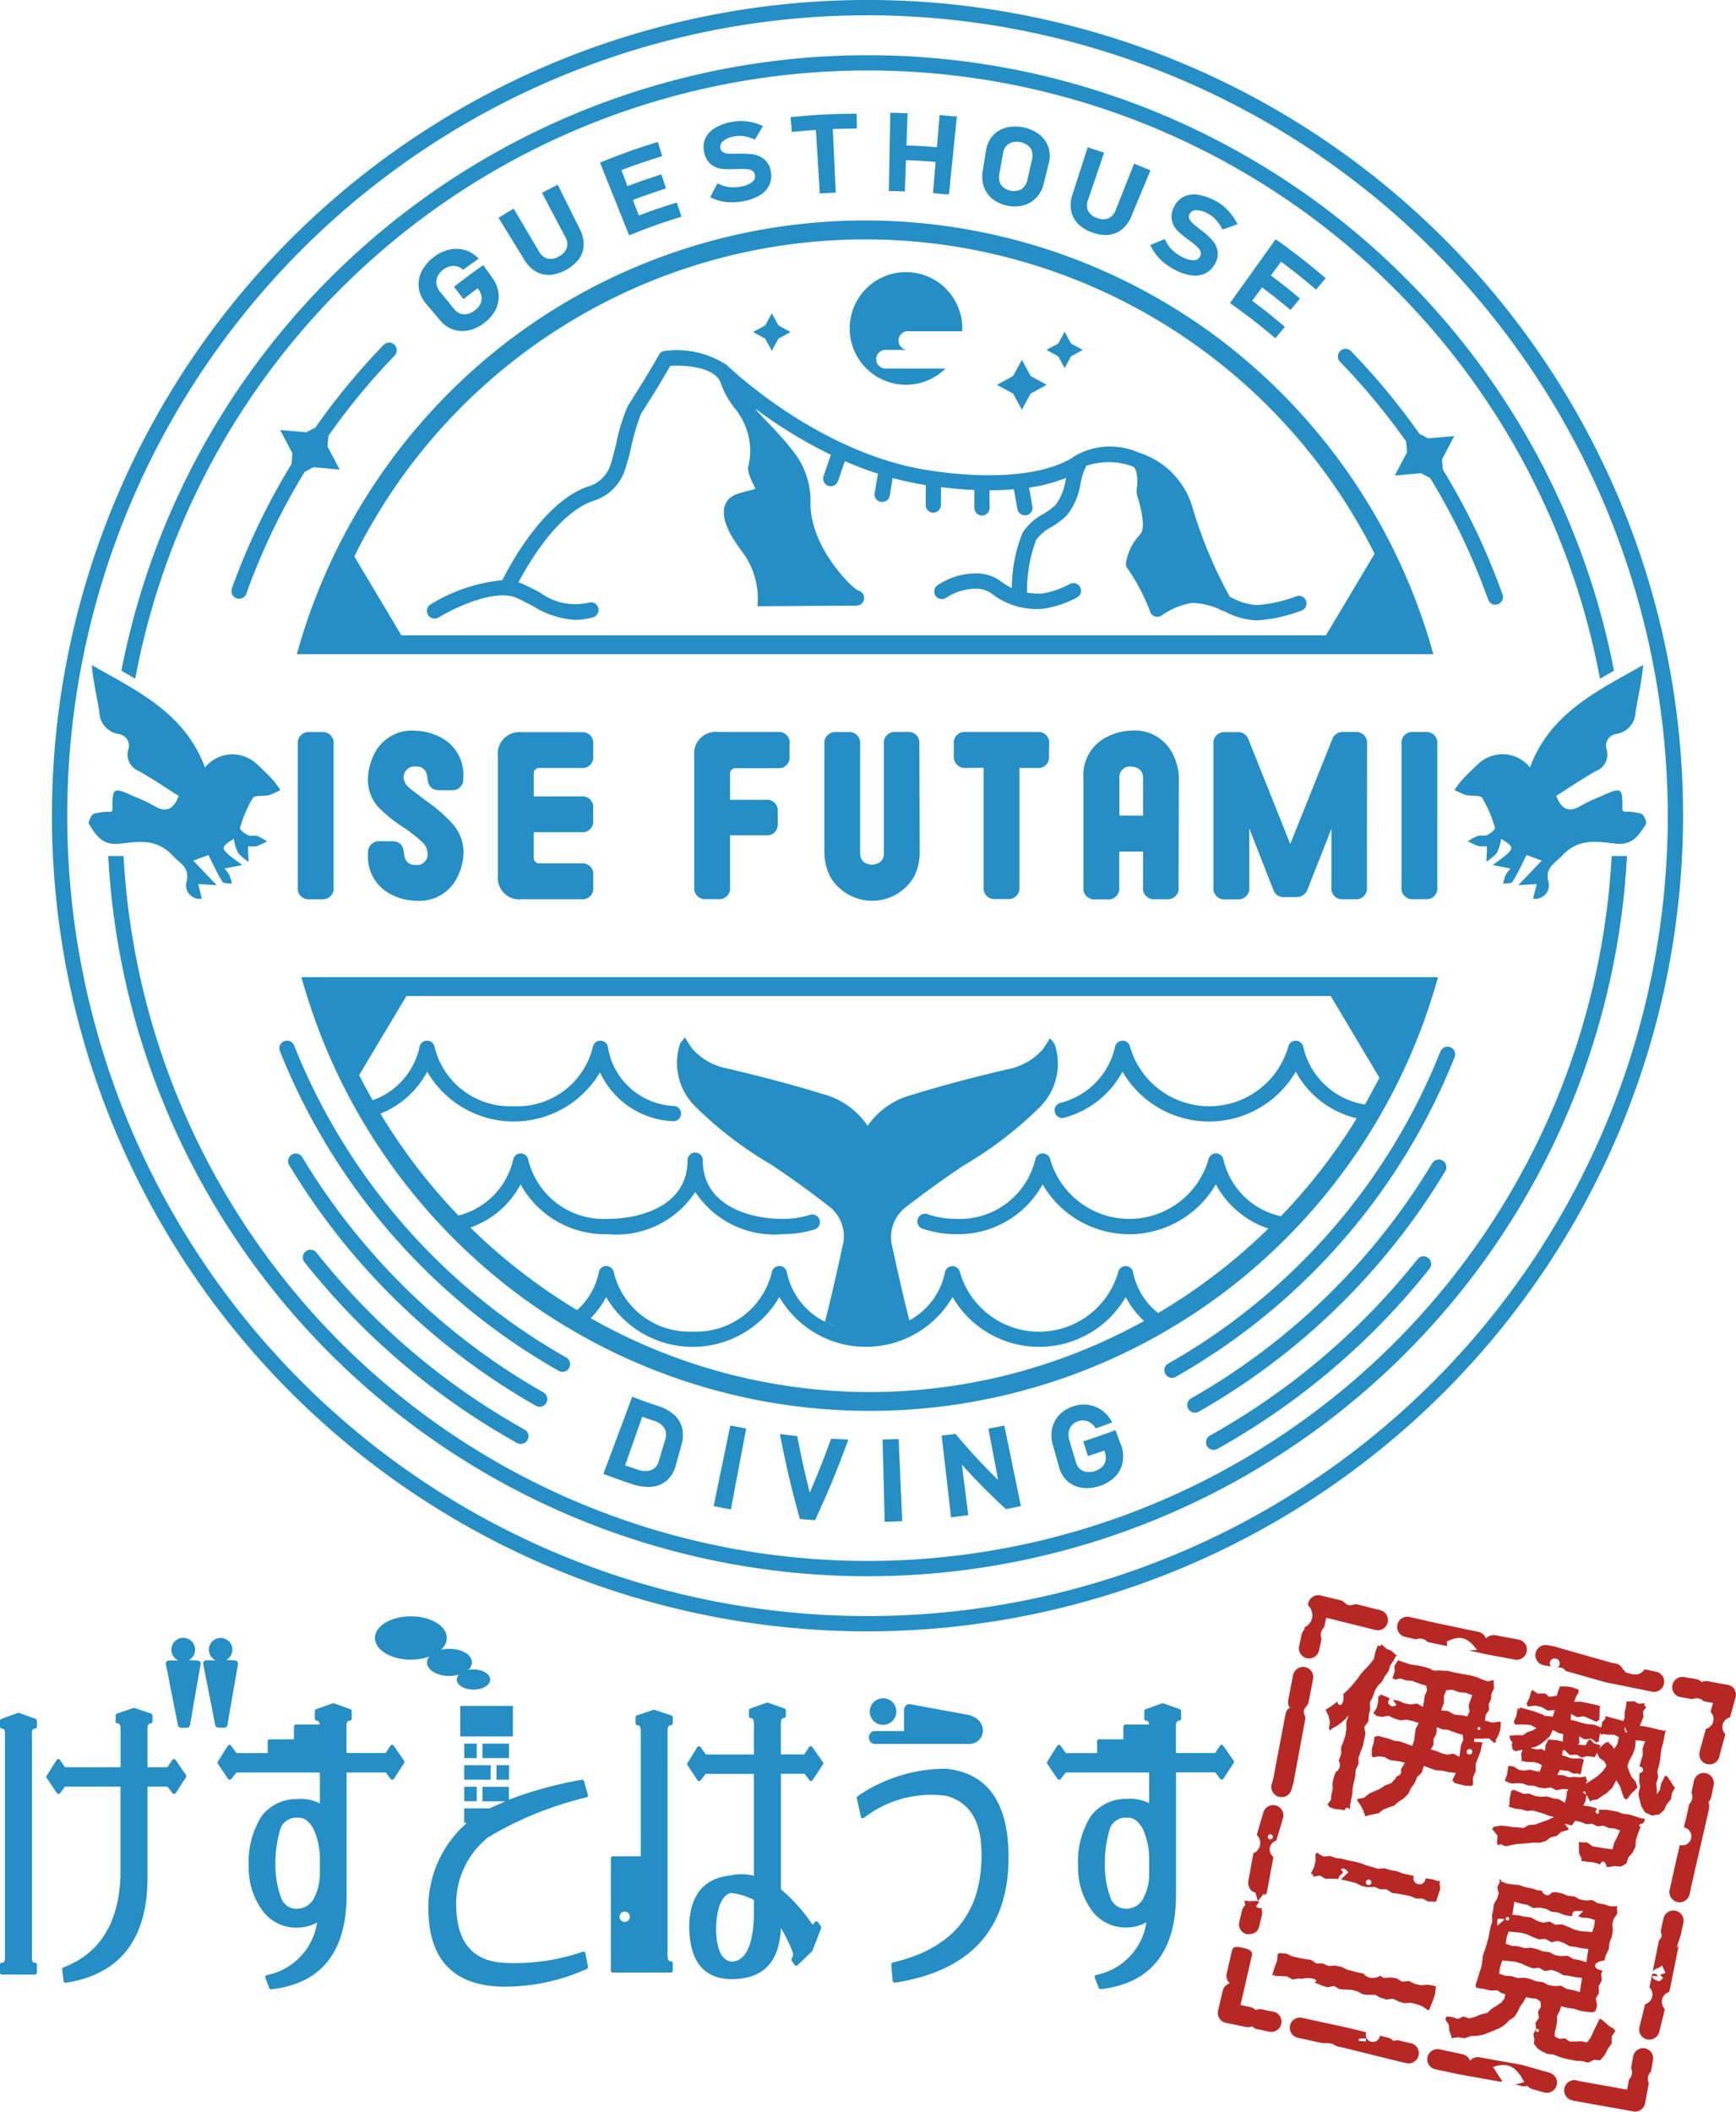
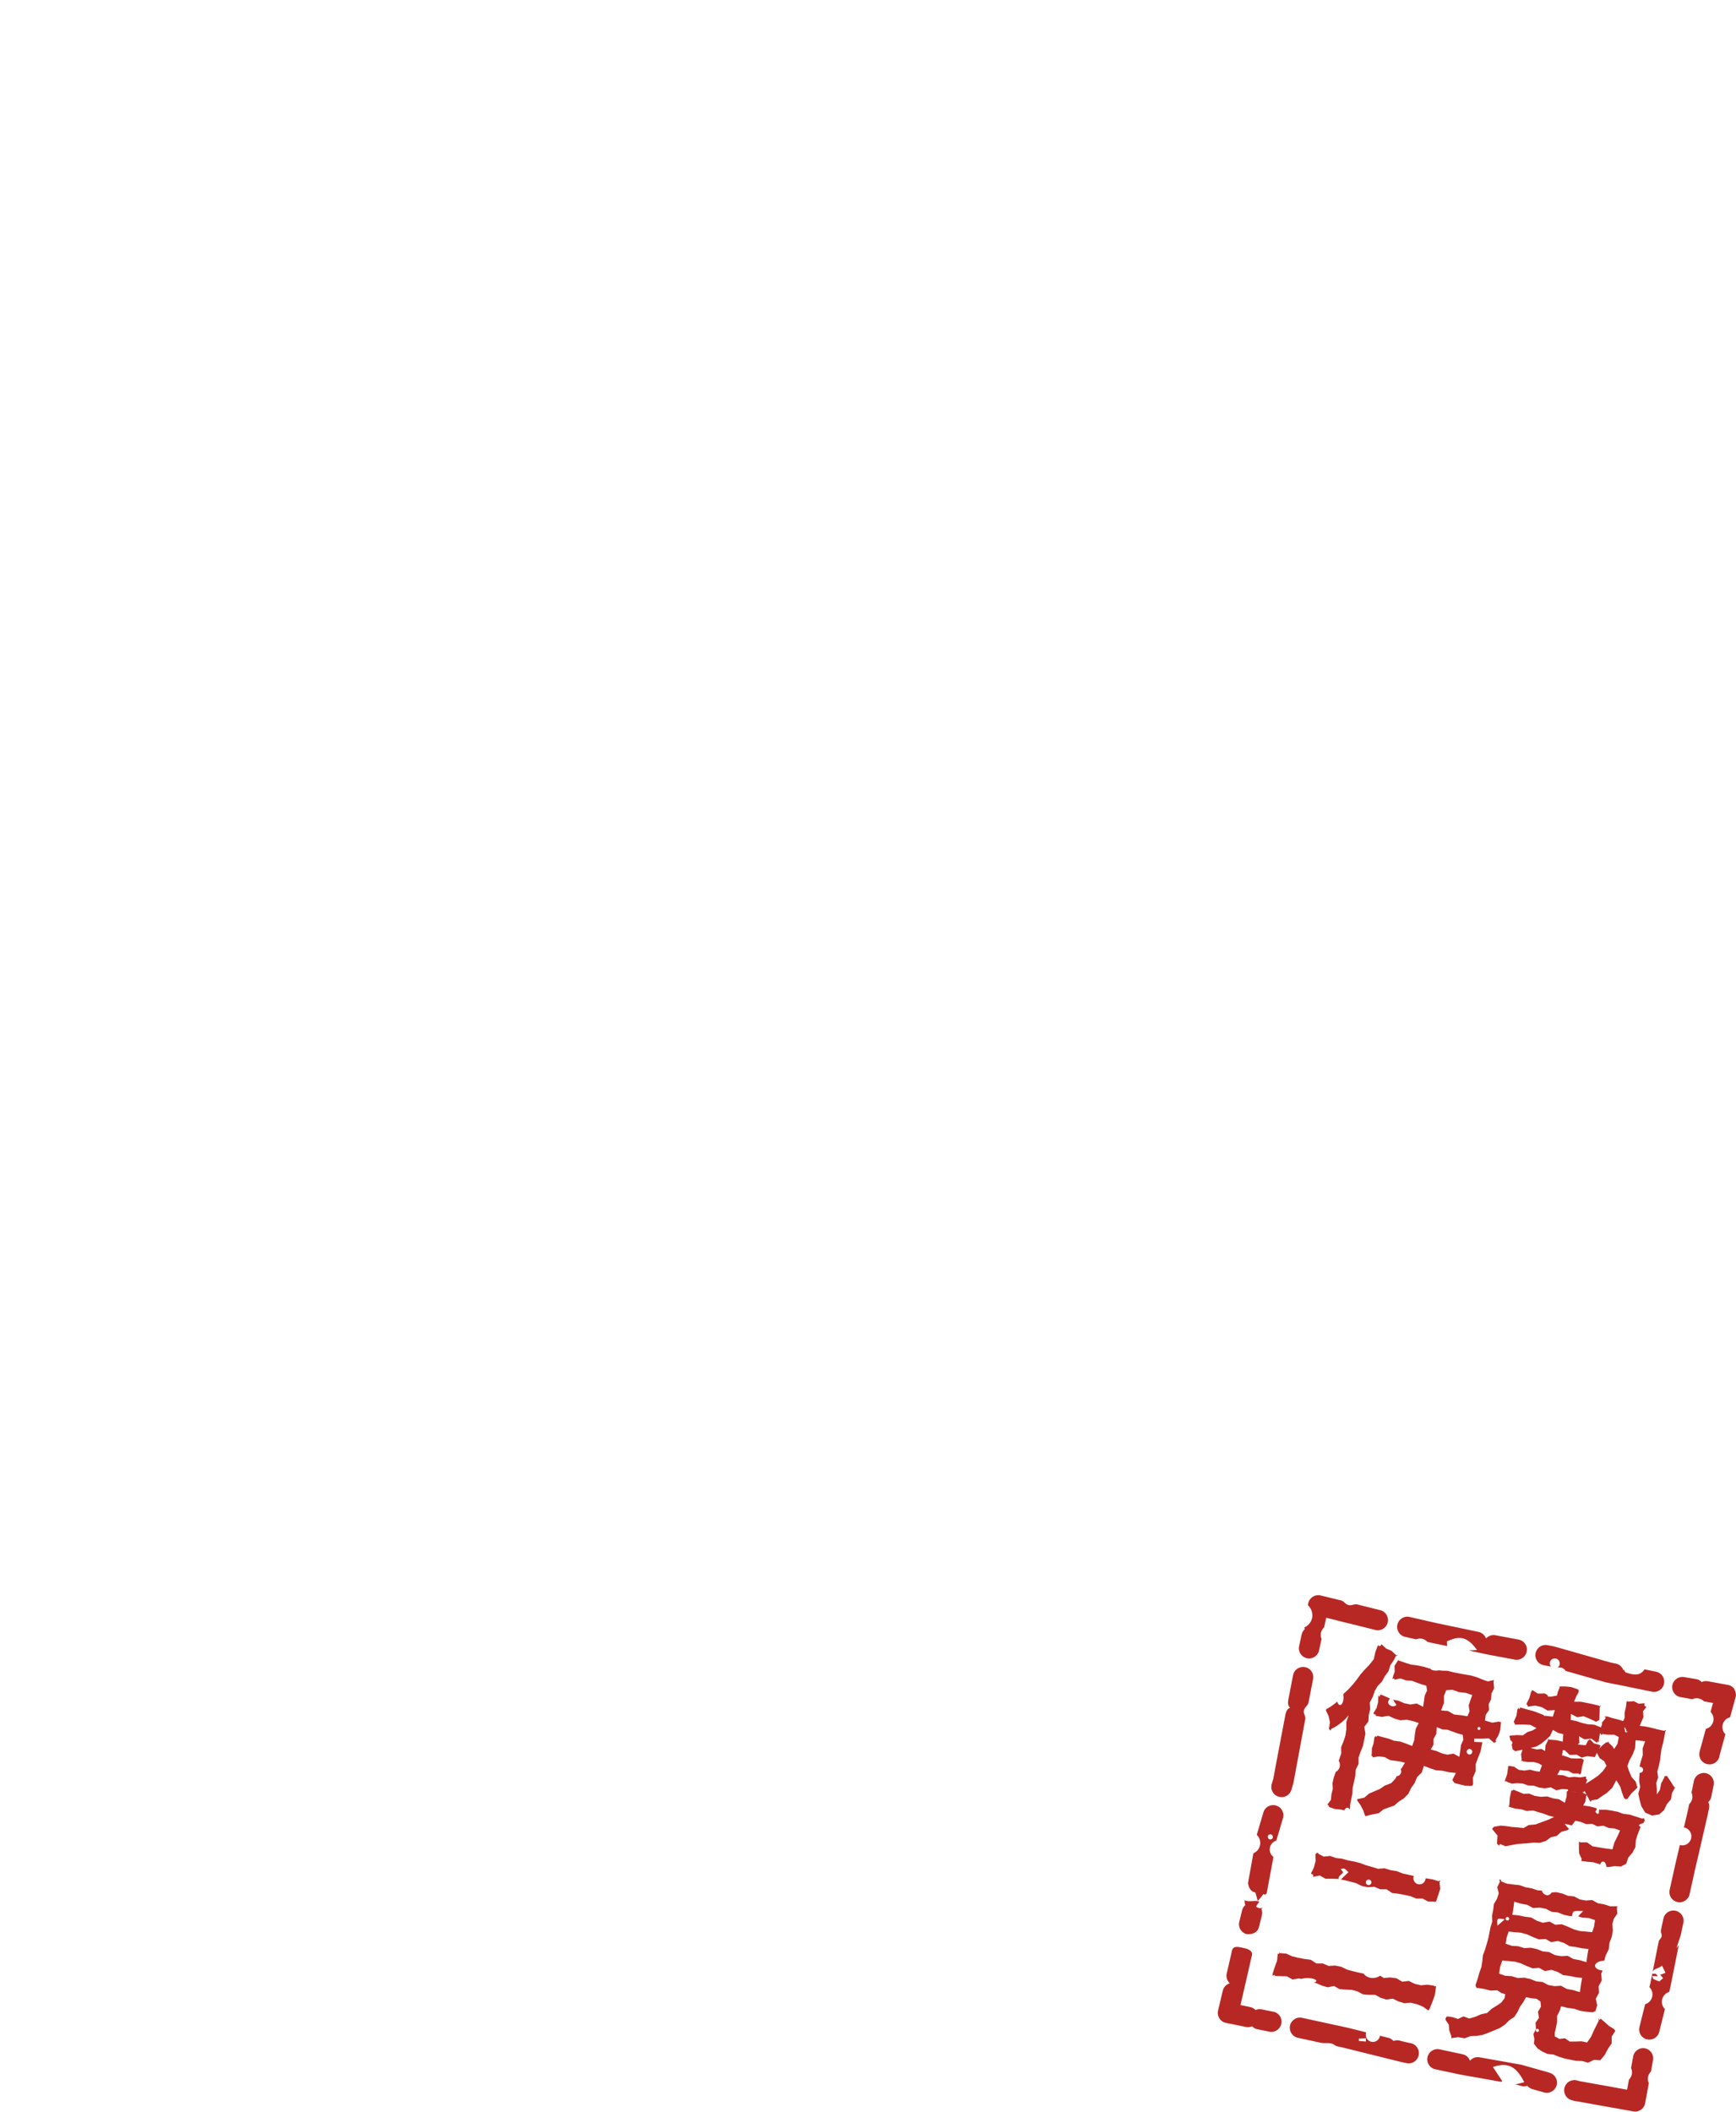
<svg xmlns="http://www.w3.org/2000/svg" width="74" height="90" viewBox="0 0 74 90">
  <defs>
    <style>.a{fill:#b72825;}.b{fill:#248ec5;}</style>
  </defs>
  <title>header_gnav_logo</title>
  <path class="a" d="M57.086,74.984l.087-.249-.005-.269.1-.246.083-.25.038-.259,0-.322.1-.283-.146.164-.178.156-.193.139-.206.117-.011-.01-.041.091-.064-.084.041-.274-.057-.264-.115-.244.013-.047.214-.13.2-.148L57,72.517c.026.092.071.153.123.153.081,0,.147-.147.147-.33a.658.658,0,0,0-.012-.129l.017-.022.2-.187.184-.2.173-.214.161-.222.18-.208.194-.2.192-.24.069-.309.106-.281.1.032,0,0,.055-.083.193.181.239.105.192.182.083.008-.094.026-.093.183-.144.213-.079.256-.155.207-.122.231-.182.187-.125.212-.084.25-.129.245.016.276-.057.26-.019.269-.176.234.051.283-.052.262-.053.26-.1.249-.088.252,0,.272-.122.246-.017.268-.06.259-.056.26-.009.234-.047.225-.045.226-.016.227h0a.135.135,0,0,0-.109-.081c-.051,0-.094.046-.122.113l-.148-.033L56.9,77.1l-.244-.084-.017-.056-.057-.049.151-.2.022-.239.058-.23L56.8,76l.058-.256.079-.221a.343.343,0,0,0,.128-.481Zm4.666.546-.264-.06-.272-.02-.257-.087-.264-.1-.089.283-.2.193-.1.248-.154.218-.121.249-.191.194-.23.148-.183.162-.235.078-.227.085-.192.157-.241.048-.235.052-.013.018-.092,0-.081-.234-.114-.222-.144-.206.008-.062H57.9l.252-.054.209-.176.23-.1.233-.1.207-.141.268-.1.188-.2.05-.1a.205.205,0,0,0,.192-.2.191.191,0,0,0-.02-.086l.054-.078.124-.21-.2-.051-.215-.031-.216-.028-.234-.129-.253-.034-.256.048-.009-.06-.051-.011.02-.06.005-.247.075-.232.032-.241.048-.056.052.027.027-.048.237.065.239.061.235.089.264.035.253.09.257.1.089-.255.025-.242.038-.239.128-.244-.258-.084-.255-.055-.273.024-.25-.074-.254-.119-.283.049-.264-.049,0-.075-.051.028-.047-.062.136-.219.063-.234.009-.246.009-.069.042.074.047-.106.244.1.152.072c-.045.076-.091.146-.072.186a.218.218,0,0,0,.348.095l.007-.006c-.046-.067-.093-.137-.15-.222l.232.042.248.106.258.056.28-.041.266.141L60.7,72.5l.031-.233.1-.218-.032-.206-.18-.049-.215-.076-.212-.081-.255-.018-.242-.086-.258.058,0-.059-.083.023.021-.087.077-.227L59.442,71l.137-.214.011-.009.032-.1-.016.09.27.093.273.085.285.038.253.054.249.073.049.012,0,0c0,.044.1.08.23.08a.553.553,0,0,0,.122-.014l.109.014.262.009.251.062.252.051.254.046.254.043.247.075.225.094.229.079.246-.054.017-.014-.017.1,0,.006.023.259-.112.219-.019.242-.1.216.017.243-.143.207-.03.247.307.088.288-.046.016.014.073.008-.012.089-.021.241-.079.229-.124.217.031.074-.059.008-.027.033-.23-.2-.25.016h-.375l0,.136.349.015-.022.118-.059.284-.109.272L62.9,75.2l0,.292-.114.269.007.288-.035.056-.063.015-.241-.014-.233-.056L62,75.991l-.092-.128.153-.3Zm1.229-1.862a.061.061,0,0,0,.062.062.062.062,0,0,0,.062-.062.062.062,0,0,0-.062-.062A.062.062,0,0,0,62.981,73.668Zm-.224.992a.118.118,0,1,0-.117.117A.117.117,0,0,0,62.757,74.66ZM61.43,72.9l.289.021.264.151.29.031.279.043.091-.21-.039-.249.075-.223.078-.22-.274-.094-.291-.03-.273-.1-.268.015-.1.241,0,.3Zm.264,1.885.263-.045.25.136.039-.267.032-.239.1-.223-.03-.212-.19-.05-.225-.079-.222-.083-.236-.018-.233-.094-.015.286-.121.217,0,.249-.119.2.237.063.232.1Zm-.577,9.842-.267-.038-.28.024-.266-.062-.252-.124-.281.033-.241-.145-.266-.036-.279.023-.155-.1a.528.528,0,0,1-.309.1.492.492,0,0,1-.4-.189l-.178-.035-.259-.062-.259-.069-.247-.121-.262-.054-.279.017-.25-.106-.273,0-.241-.158-.268-.033-.267-.052-.264-.064-.248-.115-.277-.019.006-.059-.034.085-.055.005-.029.291-.1.276-.09.277,0,.092.091-.043v.049l.259.008.26.008.238.134.274-.045.1.022a.9.9,0,0,1,.265-.035c.207,0,.374.053.374.119,0,.03-.037.058-.1.079l.1.016.239.105.246.074.274-.058.232.137.259.017.259.011.248.066L58.1,85l.258.019.262,0,.235.128.247.074.271-.038.238.118.248.074.281-.019.262.066.253.1.227.164.021-.024.042-.049.01-.033.108-.273.1-.276.04-.288.011-.093h-.084Zm.279-4.469-.034.052.029.292-.084.267-.088.266-.049.015-.031.036.007-.044-.272,0-.234-.125-.268,0-.244-.1-.261-.057-.262-.049-.266-.032-.237-.158-.272,0-.249-.106-.276.018-.261-.054-.244-.121-.257-.068-.258-.061-.127-.026.326-.315c-.105-.056-.139-.216-.328-.121l.094.121c-.035.106-.208.147-.191.3l-.034-.007-.263-.01H56.5l-.238-.136-.266.05L55.978,80v-.1l-.1-.045.129-.26.071-.273-.006-.288.058-.069.067.019,0,.023.229.122.274-.029.241.088.255.028.258.072.264.05.259.065.252.094.257.073.256.078.277-.02.255.078.263.041.251.1.26.056.219.051a.255.255,0,0,0-.018.092.258.258,0,0,0,.516.013h.054l.257.042.252.081.008-.023Zm-2.938.068a.118.118,0,1,0-.118.117A.118.118,0,0,0,58.458,80.221Zm1.422.037h-.012c0,.005.008,0,.012,0ZM71.4,76.182l-.126.238-.047.269-.177.207-.116.251-.207.184-.308.047-.29-.125-.165-.272-.073-.268-.055-.272.079-.279-.045-.272.018-.272,0-.06a.1.1,0,0,0,.022,0,.129.129,0,0,0,0-.258.1.1,0,0,0-.023,0l.059-.235.081-.264-.008-.28.108-.309-.394-.044-.018.038-.016.293-.1.272-.139.253-.093.249.079.221.1.238.176.2.078.249-.029.032-.222.214-.189.253-.087,0v-.012l-.05-.043-.086-.241-.076-.246-.163-.265-.173.324-.231.219-.2.132-.2.141-.253.04-.007.01-.023.058-.043-.047-.113-.215-.015-.027-.024.037-.043.253-.088.154.247.032.242.059.1.036-.01.015c-.009.02-.006.05-.021.061-.032.027-.047.061-.02.087s.057.09.129.047l.01-.159.025-.008.025.009h.254l.246.039.243.048.235.086.279.036.269.085.27.088.006-.012.069,0,.032.092-.078.117c-.1.015-.167.049-.167.089,0,.023.027.044.067.061l-.006.008-.118.3-.082.261-.017.286-.125.246-.183.211-.082.257-.233.125-.257-.024-.232.04h-.123c-.013-.13-.073-.23-.148-.23-.054,0-.1.054-.127.131l-.052-.032-.241-.069-.255-.023-.255-.035.02-.086-.106-.229-.011-.219,0-.229.005-.062.047.034h0l.294,0,.236.17.275.045.274.045.3.037.08-.289.128-.253.115-.26-.231-.085-.247-.02-.23-.1-.256.03-.225-.109-.253.014-.229-.094-.236-.051-.151.2-.3-.073a1,1,0,0,0,.177.216l-.049.055-.269.071-.2.175-.255.062-.217.16-.251.074-.251-.011-.239.025-.242.02-.241.018-.244.048-.246.047-.24-.1-.021.081-.1-.087.022-.351-.229-.279.066-.088.049-.012.249-.044.241.021.24.037.244.017.246.029.229-.129.285-.025.265-.1.263-.095.263-.125-.214-.05-.228-.088-.231-.067-.23-.073-.25.026-.246-.073-.252-.029-.245-.071h-.01l-.034-.024.03-.04.021-.323.067-.313.058,0,.019-.025.012-.013.213.087.216.09.239-.01.245.1.258.038.269-.015.248.08.257.04.247.149.077-.277.008-.208.053-.025-.007-.061-.243-.017-.251.057-.232-.126-.251.041-.243-.03-.236-.082-.243-.01-.234-.085L64.656,76l-.208.016-.2-.063v-.027l-.106-.015.1-.286.043-.291-.012-.026.029-.019.013-.029.217.033.211.139.234.031.247-.038.229.061.177.024.1-.272-.163-.092-.2-.05-.24,0-.23-.031,0-.029-.067.023L64.865,75l-.027-.234.061-.192-.32.064-.022-.029-.074-.044-.047-.211a.1.1,0,0,0,.03-.071.1.1,0,0,0-.073-.1l-.039-.138-.017-.052.053-.022.259-.022.264.01.2-.139.21-.067.173-.1-.26-.139-.3-.015-.3,0-.018.027-.053-.062-.038-.085.114-.254.043-.27.034-.065.049.06.032-.077.291.081.3.081.26.1.148.056c.011.026.029.043.05.043a.047.047,0,0,0,.029-.012l.033.012.282.029.086-.276-.314.015-.245-.145-.276-.066-.291.042-.013.014-.031-.069-.041-.06.125-.248.073-.26-.017-.054.032.05.031-.08.245.156.291-.007.115.066c.008.043.033.075.064.075a.049.049,0,0,0,.036-.018l.031.018.275-.05.035-.151.08-.2-.013-.022.026-.017.246,0,.238.028.227.076.085.04,0,.1-.1.177-.093.23.276,0,.255.048.274.058.273.068,0,.028.083-.042-.069.07-.006.274-.01.274-.082.041-.062.046-.009-.018-.252-.117-.26-.11-.279.041-.267-.141-.007.256.226.046.24.079.243.057.3.024.28.114.025-.1.012.035.009-.154.151-.172-.045-.1.066.039.02-.024.239.077.248.06.219.068.061-.133,0-.229.053-.216.029-.221.018-.056.052.027.242-.019.214.109.243-.025-.009.109.089.052-.147.186.021.239-.16.381.234.026.214.044.305.078.31.068.008-.034.055,0-.033.052-.049.253-.05.248-.065.24-.035.245-.028.245-.051.241-.066.239.036.251-.081.239.024.274v.211l.131-.19.054-.277.133-.253.006-.056h.023l.085-.009.146.216.149.235Zm-4.785-1.955.022-.318-.2-.046-.244-.133-.121.26-.181.167-.19.157-.223.127-.23.058.251.063.208-.022.154.087.017-.238.115-.23,0-.057.049.043.294.02Zm.563,2.155-.23-.041.217.042Zm.447.1-.081-.15-.055.055h-.043l.147.08Zm.857-1.22-.1-.2-.2-.135-.111-.221-.09.181-.325-.041-.237.062-.207-.123-.3.01-.216-.2-.073-.006-.041.221.2.06.188.07.236.01.232-.006,0,.043.048-.01.024.06-.069.253-.043.259-.031.069h-.068v-.031l-.241,0-.212-.114-.2-.013-.148-.025-.118.21.262.019.232.085.243-.019.239.023.245-.037.01.024-.006.084.057.026-.064.175.314-.2.219-.151.192-.188Zm.523-1.229-.2-.1-.258,0L68.3,73.9l-.02.056-.052-.06-.025-.034-.054.318.019.079-.06-.048-.031.07-.242-.178-.3.027L67.31,74l.014.288-.069.06.18.022.161.01.1-.2h.032l.011-.034.042-.014.162.171.226.062.051.029-.008.058-.051.087.145-.152.164-.132.065.008.022-.063.022.082.15.138.076.122.144-.221Zm.372-.226h0c0-.006-.006-.015-.01-.016a.329.329,0,0,0-.051,0l.015-.053c-.018-.011-.008-.056-.057-.05l.023-.029c-.018-.01-.024-.041-.056-.026-.01.014.028.029,0,.043a.225.225,0,0,0,.02.051c.006.011.022.016,0,.028l0,.012c.027.014.01.042.022.063h.055v0h0c0-.024.025-.015.039-.019h0Zm-.424,7.456-.029.033.017.264-.147.214-.068.235.025.258-.043.271-.1.259-.029.274-.126.252-.066.235c-.224.019-.394.11-.394.22s.134.18.32.211l-.059.129.025.286-.133.25.015.282-.138.248.059.285L68,85.732h-.065l-.009.024-.006.01-.281-.023-.274-.042-.264-.086-.3-.043-.258-.067-.056.192-.114.223,0,.248-.044.238-.056.234v.151l.2.107.237-.026.2.138.254,0L67.417,87l.235.05.17-.238.1-.231.115-.234.117-.236L68.14,86l.038.087.057-.048.179.153.178.158.2.122.065.085L68.7,86.8l0,.293-.161.231-.132.254-.19.23-.276-.016-.245.12-.249-.07-.255-.009-.25-.048-.25-.052-.242-.075-.235-.094-.254-.026-.229-.106-.2-.137-.146-.194.019-.2-.041-.206.112-.226-.022-.255L65.6,86l-.041-.258.129-.22-.023-.216-.164-.118-.225-.021-.224-.047-.123.216-.136.19-.1.213-.141.219-.217.147-.185.185-.217.145-.241.1-.24.1-.247.09-.259.046-.263.01-.255.092-.265-.047-.261.034-.026.028-.014-.116-.083-.23-.021-.25-.14-.205,0-.061.056-.086.237.03.239.079.233-.109.246.09.258-.073.245-.107.26-.058.2-.184.223-.134L64,85.344l.137-.181.026-.171L64,84.944l-.175-.117-.289.011-.271-.068-.273-.044-.013.017-.061-.052-.022-.09.088-.252.072-.259.091-.256.039-.247.025-.25L63.3,83.1l.071-.239.069-.24.048-.244.048-.243.075-.238-.011-.256.051-.243.029-.248.132-.222.076-.234-.066-.26.113-.231-.027-.1.086.025-.01.056.254.1.269.035.269.028.252.089.261.045.252.086.18.01a.279.279,0,0,0,.234.2.237.237,0,0,0,.19-.12l.19-.012.258.057.248.1.264.026.241.128L67.6,81l.273-.018.241.136.266.045.259.084.273,0,.01-.011ZM65.6,86.535a.066.066,0,1,0-.066.066A.066.066,0,0,0,65.6,86.535Zm-1.42-4.759a.076.076,0,1,0,.076-.076A.076.076,0,0,0,64.184,81.776Zm-.35.3.31-.273C63.807,81.741,63.807,81.741,63.834,82.08Zm3.61,2.221-.27-.027-.263-.056-.269-.033-.244-.139-.256-.086-.286.051-.245-.138-.279.021-.252-.1-.25-.113-.258-.072-.269-.025-.261-.026-.09.269-.049.293.264.091.272.016.258.081.278-.016.263.058.253.1.268.027.247.13.264.047.277-.017.245.136.263.048.294.086.045-.321Zm-3.182-1.278v0h.008s-.005,0-.007,0Zm3.453.046-.269-.027-.264-.056-.268-.033-.244-.14-.257-.085-.286.051-.244-.138-.28.021-.252-.1-.249-.113-.259-.072-.268-.024-.262-.026-.084.247-.045.27.264.092.273.016.257.081.279-.017.262.058.253.1.269.027.246.13.264.046.278-.017.244.137.263.048.293.087.041-.3Zm.279-1.228-.263-.091-.273-.016-.182-.057.217-.23c-.212.015-.364-.017-.422.041a.267.267,0,0,0-.046.176l-.1.006-.262-.059-.253-.1-.269-.027-.246-.13-.264-.047-.278.017-.245-.136-.263-.048-.292-.087-.04.3-.044.257.269.027.264.056.268.033.244.139.257.086.286-.051.244.138.28-.021.252.1.249.113.259.073.268.024.262.026.083-.241ZM70.122,87.3a.435.435,0,0,0-.506.349l-.09.493a.43.43,0,0,1-.09.492l-.079.429-.428-.077c-.158-.029-.575-.107-.74-.133l-.882-.159-.06-.017a.435.435,0,1,0-.238.836l.081.023.025.006.017,0,.9.163c.159.029.572.1.723.13l.017,0,.855.154a.434.434,0,0,0,.5-.349l.157-.856a.43.43,0,0,1,.09-.492l.09-.492A.436.436,0,0,0,70.122,87.3Zm-4.08,1.035L65.56,88.2l-.482-.136-.184-.053L64.851,88l-1.783-.318a.433.433,0,0,0-.407.146.437.437,0,0,0-.315-.276h0l-.98-.208a.434.434,0,0,0-.183.849h0l.98.208c.161.035.59.108.753.136l1.068.191.055-.026-.4-.605c.744-.261,1.055.108,1.335.644-.126.041-.259.068-.383.1l.085.015.164.046a.421.421,0,0,0,.263-.008.433.433,0,0,0,.219.145l.482.137.025.006a.434.434,0,0,0,.212-.842Zm-5.57-.738a.434.434,0,0,1-.515.335l-.233-.05-.269-.066c-.091-.023-.4-.1-.486-.121l-1.712-.425-.222-.048h0c-.156-.034-.152-.1-.3-.13s-.278,0-.435-.029l-.979-.213a.44.44,0,0,1-.332-.517A.435.435,0,0,1,55.506,86l.979.213h0l.733.159.235.051.778.193a.31.31,0,0,0-.009.069.3.3,0,0,0,.6.078l.355.088a.43.43,0,0,1,.224.137.411.411,0,0,1,.262-.017l.255.064.219.046h0A.435.435,0,0,1,60.472,87.6Zm-2.249-.588v-.14l-.3.017v.1ZM54.275,85.74l-.491-.1a.427.427,0,0,0-.263.03.463.463,0,0,0-.228-.13l-.415-.084.095-.413c.037-.158.133-.576.169-.734l.214-.933.01-.039c.057-.233-.293-.3-.3-.3-.23-.05-.492-.139-.548.09l-.227.985a.436.436,0,0,0,.131.417.431.431,0,0,0-.3.317l-.2.847a.436.436,0,0,0,.33.522h.007l.852.174a.436.436,0,0,0,.261-.029.426.426,0,0,0,.223.127l.007,0,.49.1a.435.435,0,1,0,.174-.852ZM53.2,80.248l.227-1.26a.479.479,0,0,0,.145-.788l.285-.963a.435.435,0,0,1,.834.247l-.286.963a.395.395,0,0,0-.123.694L54,80.669c-.021.055-.047.105-.144.057-.006,0-.037.052-.059.078-.045.056-.091.111-.182.22l-.1-.363C53.293,80.61,53.229,80.44,53.2,80.248Zm.844-1.959a.107.107,0,1,0,.107-.107A.107.107,0,0,0,54.039,78.289Zm-.5,2.959.135-.2c-.2-.076-.426.037-.619-.059a.436.436,0,0,0,.024.207.43.43,0,0,0-.138.225l-.12.488a.435.435,0,0,0,.32.525l.009,0c.284.01.46-.091.516-.321l.119-.488a.435.435,0,0,0-.019-.263.472.472,0,0,0,.05-.059A.238.238,0,0,1,53.537,81.248Zm.965-4.674.03.008a.435.435,0,0,0,.51-.3l.076-.257a.315.315,0,0,0,.011-.044l.043-.231.091-.494.326-1.757.041-.213c.031-.158-.085-.234-.056-.381s.169-.2.2-.358l.191-.986a.434.434,0,0,0-.333-.507l-.011,0a.435.435,0,0,0-.509.344l-.191.986c-.031.158-.047.3.066.4-.142.049-.179.186-.21.344L54.409,75.1c-.018.092-.075.4-.092.494l-.038.208-.07.235A.435.435,0,0,0,54.5,76.574Zm1.436-7.745a.584.584,0,0,1-.346.533.485.485,0,0,0,.019.075.439.439,0,0,0-.133.227l-.107.491a.434.434,0,0,0,.33.518h0a.435.435,0,0,0,.518-.331l.108-.491a.43.43,0,0,1,.108-.49l.091-.412.41.1c.156.046.573.143.73.182l.931.233.051.012h0a.435.435,0,0,0,.19-.848l-.965-.241c-.155-.045-.253.057-.4.02s-.172-.163-.329-.2L56.3,68a.427.427,0,0,0-.334.052.439.439,0,0,0-.2.276l-.017.081A.582.582,0,0,1,55.938,68.829Zm18,3.182a.424.424,0,0,0-.291-.2l-.855-.156a.429.429,0,0,0-.261.035.423.423,0,0,0-.232-.125L71.8,71.48a.434.434,0,0,0-.171.851l.016,0,.493.09a.435.435,0,0,1,.494.089l.388.071-.105.38a.431.431,0,0,1-.2.724l-.255.925-.007.031-.008.04a.433.433,0,0,0,.332.509l.009,0a.434.434,0,0,0,.511-.341l0-.025.251-.911a.43.43,0,0,1,.2-.723l.231-.838A.436.436,0,0,0,73.934,72.011Zm-5.5-.311.025.007h.008l.221.045c.158.031.581.111.738.148l.984.2a.434.434,0,1,0,.171-.852l-.489-.1c-.216.319-.518.22-.8.133-.029-.008-.048-.05-.074-.12a.371.371,0,0,0-.029.027.437.437,0,0,0-.318-.286l-.009,0-.2-.04-1.7-.484-.482-.137-.238-.068a.274.274,0,0,0-.039-.009l-.25-.047a.434.434,0,1,0-.16.854l.23.043.084.024a.208.208,0,0,1-.056-.141.213.213,0,1,1,.3.193.3.3,0,0,1,.374.124Zm-7.362-1.67.6.125-.006-.2c.387-.158.775-.346,1.284.369l-.352.02.23.049c.158.033.583.13.746.156l.986.184a.434.434,0,0,0,.507-.347.429.429,0,0,0-.347-.507l-.986-.185a.435.435,0,0,0-.4.137A.449.449,0,0,0,63,69.547l-1.744-.366-.211-.048c-.091-.017-.4-.091-.49-.112l-.489-.111h0a.435.435,0,0,0-.19.848l.489.112h0a.427.427,0,0,1,.486.111ZM71.426,81.437h0a.434.434,0,0,0-.518.33l-.063.283-.043.216c-.018.091.046.176.029.26s-.109.139-.127.23l-.257,1.282c.073-.159.294-.142.4-.267l.147.313-.222.081.12.144-.157.137a1.333,1.333,0,0,1-.248-.1c-.034-.023-.041-.088-.06-.133l.237.018c-.065-.143-.152-.115-.235-.1l-.074.371-.047.19a.435.435,0,0,1-.181.728l-.242.971a.435.435,0,0,0,.316.527l.012,0a.435.435,0,0,0,.515-.319l.242-.972a.435.435,0,0,1,.181-.728L71.2,84.7l.355-1.772c.018-.091-.1.161-.082.076s.162-.475.181-.567l.041-.206.061-.275A.435.435,0,0,0,71.426,81.437Zm1.288-5.866a.436.436,0,0,0-.511.342l-.1.491a.427.427,0,0,1-.1.491l-.042.214-.181.776a.385.385,0,0,1-.069.764.366.366,0,0,1-.105-.016l-.046.2c-.037.158-.137.583-.173.742l-.215.972a.434.434,0,0,0,.331.518h0a.435.435,0,0,0,.518-.331l.216-.977c.034-.156.133-.57.169-.727l.4-1.737.045-.229a.425.425,0,0,0-.031-.26.431.431,0,0,0,.128-.23l.1-.491A.438.438,0,0,0,72.714,75.571Zm-2.291,8.567h0l.02-.1A.263.263,0,0,0,70.423,84.138Z" />
-   <path class="b" d="M9.968,35.748c-.624.4-.624.4.362,1.123l-.769.145a1.476,1.476,0,0,1,.209.262,2.325,2.325,0,0,1,.116.383c-.138-.022-.352,0-.4-.076-.214-.337-.378-.7-.6-1.144l-.649.238,1,1.047-.788-.049L8.6,38.3a.574.574,0,0,1-.644-.732c.136-.613-.266-.746-.6-1.106-.714-.764-1.511-.578-2.306-.5-.7.066-.971-.383-1.255-.838-.051-.081.09-.4.207-.443a2.639,2.639,0,0,1,.74-.084c.021-.032.057-.063.056-.093-.012-.944.025-.968.891-.571a7.205,7.205,0,0,1,.844.392c.52.329.855.2,1.086-.4-.562-.354-1.119-.737-1.706-1.066a.749.749,0,0,1-.447-.9.506.506,0,0,0-.439-.678.973.973,0,0,1-.79-.934c-.106-.657-.263-1.3-.324-2,1.94,1.1,3.968,2.043,4.826,4.367a1.491,1.491,0,0,1,1.848-.4,1.411,1.411,0,0,1,.373.263c.23.212.455.431.669.66a4.768,4.768,0,0,1,.324.432,2.886,2.886,0,0,1-.482.219c-.237.06-.615-.009-.7.128a5.341,5.341,0,0,0-.541,1.275c-.02.062.2.239.337.305.114.054.276,0,.4.037a2.52,2.52,0,0,1,.418.224,3.421,3.421,0,0,1-.453.208,1.191,1.191,0,0,1-.343,0,.84.84,0,0,0-.017.125c.007.18.017.361.026.541a2.077,2.077,0,0,1-.453-.384A2.119,2.119,0,0,1,9.968,35.748Zm54.022,0c.624.4.624.4-.361,1.123l.768.145a1.428,1.428,0,0,0-.208.262,2.235,2.235,0,0,0-.117.383c.138-.022.352,0,.4-.076.214-.337.378-.7.6-1.144l.649.238-1,1.047.788-.049-.159.619A.574.574,0,0,0,66,37.564c-.136-.613.266-.746.6-1.106.714-.764,1.511-.578,2.306-.5.7.066.971-.383,1.255-.838.051-.081-.09-.4-.207-.443a2.639,2.639,0,0,0-.74-.084c-.021-.032-.057-.063-.056-.093.012-.944-.025-.968-.891-.571a7.205,7.205,0,0,0-.844.392c-.52.329-.855.2-1.086-.4.562-.354,1.119-.737,1.706-1.066a.749.749,0,0,0,.447-.9.506.506,0,0,1,.439-.678.972.972,0,0,0,.79-.934c.106-.657.263-1.3.324-2-1.94,1.1-3.968,2.043-4.825,4.367a1.493,1.493,0,0,0-1.849-.4,1.411,1.411,0,0,0-.373.263c-.23.212-.455.431-.669.66a4.768,4.768,0,0,0-.324.432,2.886,2.886,0,0,0,.482.219c.238.06.615-.009.7.128a5.3,5.3,0,0,1,.541,1.275c.02.062-.2.239-.337.305-.113.054-.276,0-.4.037a2.52,2.52,0,0,0-.418.224,3.421,3.421,0,0,0,.453.208,1.191,1.191,0,0,0,.343,0,.84.84,0,0,1,.017.125c-.007.18-.017.361-.026.541a2.077,2.077,0,0,0,.453-.384A2.119,2.119,0,0,0,63.99,35.748Zm7.754-.984A34.765,34.765,0,1,0,36.979,69.529,34.8,34.8,0,0,0,71.744,34.764Zm-.652,0A34.113,34.113,0,1,1,36.979.651,34.152,34.152,0,0,1,71.092,34.764ZM68.7,36.483a31.763,31.763,0,0,1-63.433,0H4.614c0,.082.009.163.014.244a32.415,32.415,0,0,0,64.725-.244Zm.1-7.9a32.406,32.406,0,0,0-63.624,0l.588.346a31.76,31.76,0,0,1,62.439,0ZM55.671,25.6a.325.325,0,0,0-.423-.181,5.825,5.825,0,0,1-1.666.368,2.485,2.485,0,0,1-1.052-.3l-.108-.047c-.02-.04-.04-.08-.062-.121a18.975,18.975,0,0,1-1.505-3.614A3.475,3.475,0,0,0,49.2,19.572a3.984,3.984,0,0,0-.635-.276.443.443,0,0,0-.072-.025h0a3,3,0,0,0-2.683.167c-.134.107-1.734,1.283-6.195.612-4.532-.682-8.245-4.12-8.606-4.464l-.018-.017-.013-.012,0,0a3.884,3.884,0,0,0-2.642-.6.323.323,0,0,0-.25.166c0,.009-.512.922-1.307,2.149a7.483,7.483,0,0,0-.515,1.66c-.1.387-.2.787-.25.909a1.4,1.4,0,0,1-.969.9c-1.861.666-3.262,3.247-3.631,3.987a7.138,7.138,0,0,0-3.064,1.036.326.326,0,0,0,.342.555c.617-.381,2.424-1.269,3.366-.82.244.116.46.227.657.329a3.814,3.814,0,0,0,1.79.591,3.017,3.017,0,0,0,.765-.107.325.325,0,1,0-.164-.63,2.523,2.523,0,0,1-2.094-.433c-.2-.105-.424-.218-.674-.338a1.851,1.851,0,0,0-.238-.091c.453-.857,1.68-2.935,3.165-3.466a2.04,2.04,0,0,0,1.347-1.251,8.763,8.763,0,0,0,.283-1.01,10.021,10.021,0,0,1,.431-1.463c.616-.952,1.064-1.721,1.244-2.035.647-.04,1.933.036,2.165.76a3.586,3.586,0,0,0,.659,1.132l0,.006,0,.006.016.022a2.805,2.805,0,0,1,.5,2.3.486.486,0,0,0-.015.252,2.15,2.15,0,0,0,.187.5c.034.073.082.176.115.26-.116.042-.247.074-.375.106-.362.09-.737.183-.888.523-.307.691.368,1.6.771,2.151l.057.077a3.332,3.332,0,0,1,.542,1.809l-.01.337.335,0h0l3.883-.026h0a.325.325,0,0,0,.067-.643.384.384,0,0,1-.045-.026l-.039-.024c-.017-.012-.038-.029-.058-.045l-.051-.041c-.022-.018-.047-.041-.071-.063s-.04-.035-.062-.056l-.081-.08-.07-.071c-.029-.03-.06-.064-.09-.1l-.076-.083-.095-.113c-.027-.032-.053-.062-.079-.095s-.066-.084-.1-.127-.054-.068-.08-.1-.067-.093-.1-.141-.053-.074-.079-.113-.065-.1-.1-.151-.052-.08-.077-.122-.062-.109-.092-.163-.049-.084-.072-.128-.057-.116-.085-.174-.044-.087-.064-.131c-.027-.061-.051-.123-.076-.185-.018-.045-.037-.088-.054-.133-.024-.065-.043-.131-.064-.2-.013-.044-.03-.087-.042-.131-.019-.069-.033-.139-.048-.209-.009-.042-.021-.084-.029-.127-.014-.077-.021-.154-.03-.232,0-.036-.011-.073-.013-.109a2.821,2.821,0,0,1-.006-.344,3.426,3.426,0,0,0-.852-2.253c-.05-.064-.1-.128-.153-.191l0,0c-.266-.323-.558-.628-.837-.921q-.167-.172-.322-.34l-.106-.113L32.2,17.42a20.011,20.011,0,0,0,3.217,1.962l0,.009-.31.9a.326.326,0,0,0,.2.414.331.331,0,0,0,.106.017.324.324,0,0,0,.308-.219l.293-.85c.451.2.923.378,1.411.536l-.14.827a.326.326,0,0,0,.266.376.348.348,0,0,0,.055,0,.326.326,0,0,0,.321-.271l.126-.748a12.987,12.987,0,0,0,1.411.3l-.006.848a.326.326,0,0,0,.324.328h0a.325.325,0,0,0,.325-.323l.006-.763c.511.062.984.1,1.421.12l0,.767a.327.327,0,0,0,.326.324h0a.325.325,0,0,0,.323-.328l-.005-.749c.378,0,.724-.017,1.041-.044l.15.84a.325.325,0,0,0,.32.268.281.281,0,0,0,.057,0,.324.324,0,0,0,.263-.377l-.143-.8a6.845,6.845,0,0,0,1.58-.418l-.024.1a2.4,2.4,0,0,1-.419,1.049,2.707,2.707,0,0,1-.521.386,2.436,2.436,0,0,0-.887.794,6.363,6.363,0,0,0-.464,2.371,3.266,3.266,0,0,1-.407-.243,1.757,1.757,0,0,0-1.068-.385h-.013a2.924,2.924,0,0,0-1.7.521.325.325,0,0,0,.4.512,2.322,2.322,0,0,1,1.3-.381h.008a1.145,1.145,0,0,1,.707.274,3.106,3.106,0,0,0,2.007.588h.04a4.349,4.349,0,0,0,1.5-.486.325.325,0,1,0-.3-.578,3.729,3.729,0,0,1-1.2.413H44.37a3.889,3.889,0,0,1-.592-.04,6.265,6.265,0,0,1,.39-2.254,2.039,2.039,0,0,1,.667-.557,3.19,3.19,0,0,0,.652-.5,2.888,2.888,0,0,0,.57-1.336,2.95,2.95,0,0,1,.248-.762,2.99,2.99,0,0,1,1.993.033l.016.008c.073.044.231.3.137,1a.809.809,0,0,0,.06.341c.246.858.272,1.383.075,1.559A2.3,2.3,0,0,0,48,23.972a.325.325,0,0,0,.061.254,8.422,8.422,0,0,1,.971,1.854l0,.005a.292.292,0,0,0,.035.068l.008.01.012.015a.317.317,0,0,0,.057.053l.009.007a.356.356,0,0,0,.078.039l.016,0a.314.314,0,0,0,.086.013h0a.335.335,0,0,0,.1-.019h.008l0,0a.324.324,0,0,0,.069-.036,3.086,3.086,0,0,1,1.3-.537,2.984,2.984,0,0,1,1.161.265.34.34,0,0,0,.149.063l.129.056a3.113,3.113,0,0,0,1.27.356h.072a6.461,6.461,0,0,0,1.882-.413A.326.326,0,0,0,55.671,25.6ZM43.561,15.339l-.374.685L42.5,16.4l.685.375.374.685.375-.685.685-.375-.685-.374ZM32.9,13.354l-.282.515-.515.282.515.282.282.515.282-.515.515-.282-.515-.282Zm12.482.787-.272.5-.5.273.5.273.272.5.273-.5.5-.273-.5-.273ZM37.7,15.707a.4.4,0,0,1,0-.794H38.75a.4.4,0,1,1,0-.794h2.264c0-.04.006-.079.006-.119a2.4,2.4,0,1,0-.715,1.707ZM61.1,27.881H12.65l.152-.515a25.292,25.292,0,0,1,8.92-12.88,25.109,25.109,0,0,1,30.309,0,25.3,25.3,0,0,1,8.92,12.88Zm-46-4.172,2.009,3.37H56.519L58.594,23.6a24.3,24.3,0,0,0-43.489.112Zm46.2,17.939-.152.515a25.292,25.292,0,0,1-8.92,12.88,25.109,25.109,0,0,1-30.309,0,25.3,25.3,0,0,1-8.92-12.881l-.152-.514H61.308ZM37.082,59.33A24.175,24.175,0,0,0,48.769,56.3a3.665,3.665,0,0,1-.782-1.02,4.271,4.271,0,0,1-7.383,0,4.271,4.271,0,0,1-7.382,0,4.271,4.271,0,0,1-7.384,0,3.651,3.651,0,0,1-.661.9A24.174,24.174,0,0,0,37.082,59.33Zm-1.451-2.8-.432-.184A3.687,3.687,0,0,0,35.631,56.532ZM58.8,45.932,56.724,42.45h-39.4L15.31,45.82c.182.364.375.721.574,1.073a3.1,3.1,0,0,0,2-2.273.325.325,0,0,1,.64,0A3.309,3.309,0,0,0,21.9,47.147a3.31,3.31,0,0,0,3.372-2.527.325.325,0,0,1,.64,0,2.984,2.984,0,0,0,2.828,2.517.326.326,0,0,1-.046.65,3.6,3.6,0,0,1-3.118-2.082,4.272,4.272,0,0,1-7.367-.03,3.871,3.871,0,0,1-1.992,1.787,24.3,24.3,0,0,0,3.327,4.344,3.194,3.194,0,0,0,2.332-2.383.326.326,0,0,1,.64,0,3.308,3.308,0,0,0,3.371,2.527c1.578,0,3.421-.65,3.421-2.484a.326.326,0,1,1,.651,0c0,1.834,1.843,2.484,3.421,2.484a3.817,3.817,0,0,0,1.144-.173.325.325,0,1,1,.2.621,4.463,4.463,0,0,1-1.339.2,4.032,4.032,0,0,1-3.747-1.794A4.029,4.029,0,0,1,25.884,52.6a4.1,4.1,0,0,1-3.691-2.122,3.884,3.884,0,0,1-2.142,1.841A24.638,24.638,0,0,0,24.6,55.838a2.914,2.914,0,0,0,.924-1.613.325.325,0,0,1,.64,0,3.308,3.308,0,0,0,3.371,2.527A3.309,3.309,0,0,0,32.9,54.225a.325.325,0,0,1,.64,0,3.033,3.033,0,0,0,1.627,2.108c.275-1.072.517-2.153.752-3.234a1.61,1.61,0,0,0-.6-1.7c-.787-.612-1.6-1.2-2.428-1.752a16.31,16.31,0,0,1-3.215-2.45,2.607,2.607,0,0,1-.721-2.595.876.876,0,0,1,.057-.158,2.441,2.441,0,0,1,.188-.23,4.521,4.521,0,0,0,.3.472,2.629,2.629,0,0,0,1.5.853c1.365.321,2.726.673,4.065,1.087a3.333,3.333,0,0,1,1.908,1.34V48a3.335,3.335,0,0,1,1.909-1.34c1.339-.414,2.7-.766,4.064-1.087a2.629,2.629,0,0,0,1.506-.853,4.36,4.36,0,0,0,.3-.472,2.573,2.573,0,0,1,.189.23.959.959,0,0,1,.057.158,2.609,2.609,0,0,1-.721,2.595,16.31,16.31,0,0,1-3.215,2.45c-.828.557-1.641,1.14-2.428,1.752a1.609,1.609,0,0,0-.6,1.7c.228,1.051.463,2.1.729,3.143a3.01,3.01,0,0,0,1.517-2.045.325.325,0,0,1,.64,0,3.512,3.512,0,0,0,6.742,0,.325.325,0,0,1,.64,0,2.929,2.929,0,0,0,1.065,1.731,24.648,24.648,0,0,0,4.7-3.6,3.972,3.972,0,0,1-2.24-1.885,4.27,4.27,0,0,1-7.384,0A4.1,4.1,0,0,1,40.759,52.6a4.437,4.437,0,0,1-1.435-.235.325.325,0,0,1,.21-.616,3.812,3.812,0,0,0,1.225.2,3.308,3.308,0,0,0,3.371-2.526.326.326,0,0,1,.64,0,3.512,3.512,0,0,0,6.742,0,.326.326,0,0,1,.64,0A3.206,3.206,0,0,0,54.6,51.836a24.348,24.348,0,0,0,3.234-4.173,4,4,0,0,1-2.6-1.99,4.27,4.27,0,0,1-7.385,0,4,4,0,0,1-2.492,1.966.326.326,0,0,1-.174-.628,3.192,3.192,0,0,0,2.348-2.389.325.325,0,0,1,.64,0,3.512,3.512,0,0,0,6.742,0,.325.325,0,0,1,.64,0,3.217,3.217,0,0,0,2.631,2.453C58.394,46.7,58.6,46.319,58.8,45.932ZM20.6,11.3l-.092.065c-.434.308-.644.463-1.066.79l-.089.069.405.523.089-.069c.209-.162.328-.253.517-.392l.016.023a.749.749,0,0,1,.146.333.537.537,0,0,1-.047.306.729.729,0,0,1-.229.273.818.818,0,0,1-.327.161.542.542,0,0,1-.3-.016.58.58,0,0,1-.258-.188l-.605-.742a.659.659,0,0,1-.153-.322.558.558,0,0,1,.045-.325.79.79,0,0,1,.244-.3.766.766,0,0,1,.258-.13.657.657,0,0,1,.278-.019.543.543,0,0,1,.247.106l.067.051.068-.05c.19-.14.285-.208.476-.344l.115-.082-.106-.095a1.25,1.25,0,0,0-.554-.287,1.361,1.361,0,0,0-.64.012,1.676,1.676,0,0,0-.619.309,1.753,1.753,0,0,0-.517.616,1.223,1.223,0,0,0-.117.7,1.282,1.282,0,0,0,.3.655l.618.731a1.235,1.235,0,0,0,.564.389,1.194,1.194,0,0,0,.425.056A1.27,1.27,0,0,0,20,14.076a1.716,1.716,0,0,0,.66-.328,1.585,1.585,0,0,0,.472-.562,1.224,1.224,0,0,0,.121-.668,1.382,1.382,0,0,0-.26-.666Zm3.175-3.426-.1.049c-.189.1-.283.144-.471.243l-.1.051.987,1.873a.6.6,0,0,1,.07.475.662.662,0,0,1-.336.363.653.653,0,0,1-.482.095.6.6,0,0,1-.368-.307l-1.08-1.822-.093.055c-.184.109-.275.164-.458.277l-.092.057,1.1,1.79a1.42,1.42,0,0,0,.491.5,1.082,1.082,0,0,0,.583.143l.038,0a1.808,1.808,0,0,0,1.217-.681,1.078,1.078,0,0,0,.2-.6,1.422,1.422,0,0,0-.169-.678Zm4.981.786c-.632.2-.99.322-1.524.526l-.252-.663c.45-.172.766-.281,1.31-.458l.1-.034-.2-.6-.1.034c-.556.181-.878.292-1.34.469l-.26-.683c.574-.22.958-.351,1.638-.565l.1-.033-.19-.605-.1.033c-.782.246-1.18.385-1.908.668l-.2.08-.016.006h0l-.137.055-.1.04,1.242,3.1.1-.041.157-.062.056-.022.087-.034.139-.053.1-.039h0c.521-.2.871-.318,1.488-.513l.1-.033-.191-.6ZM32.6,6.808a.909.909,0,0,0-.448-.219,3.025,3.025,0,0,0-.573-.039l-.092,0c-.193.005-.333,0-.431,0a.566.566,0,0,1-.238-.065.217.217,0,0,1-.105-.156.292.292,0,0,1,.092-.3.969.969,0,0,1,.489-.215,1.187,1.187,0,0,1,.386-.013,1.633,1.633,0,0,1,.414.113l.088.037.048-.082c.09-.157.136-.235.228-.39l.065-.108-.117-.048A2.167,2.167,0,0,0,32,5.2a2.206,2.206,0,0,0-.412-.042,2.14,2.14,0,0,0-.413.04,2.079,2.079,0,0,0-.71.266,1.024,1.024,0,0,0-.407.453.913.913,0,0,0-.037.588.861.861,0,0,0,.317.522.948.948,0,0,0,.481.175,4.869,4.869,0,0,0,.6,0h.025a.226.226,0,0,0,.045,0,2.618,2.618,0,0,1,.38.009.456.456,0,0,1,.215.076.248.248,0,0,1,.094.171.291.291,0,0,1-.1.287,1.031,1.031,0,0,1-.486.206,1.6,1.6,0,0,1-.478.028,1.363,1.363,0,0,1-.436-.121l-.093-.043-.048.09c-.086.159-.128.238-.211.4l-.054.1.106.047a2.026,2.026,0,0,0,.417.134,2.169,2.169,0,0,0,.358.038h.089a2.675,2.675,0,0,0,.476-.055,2.042,2.042,0,0,0,.666-.243,1.042,1.042,0,0,0,.4-.421.932.932,0,0,0,.077-.576A.858.858,0,0,0,32.6,6.808Zm3.813-1.962c-1.05.012-1.562.039-2.608.138l-.108.01.059.631.108-.01c.353-.033.643-.058.915-.077l.166,2.707.108-.007.464-.025.109,0L35.5,5.5c.272-.01.563-.016.916-.02l.109,0-.008-.634Zm3.749.068-.108-.009-.116,1.371c-.47-.04-.811-.06-1.3-.077l.049-1.376-.109,0c-.207-.007-.311-.01-.518-.014l-.109,0L37.89,8.144l.109,0c.186,0,.279.006.464.012l.109,0,.047-1.33c.473.017.806.037,1.264.076L39.77,8.234l.108.009c.186.016.278.024.464.043l.109-.008.337-3.325-.11.009C40.472,4.941,40.368,4.931,40.161,4.914Zm4.53,1.362a1.236,1.236,0,0,1,.013.684l-.212.86a1.321,1.321,0,0,1-.315.6,1.17,1.17,0,0,1-.548.329A1.305,1.305,0,0,1,43.3,8.8a1.582,1.582,0,0,1-.356-.034,1.449,1.449,0,0,1-.624-.277,1.165,1.165,0,0,1-.376-.517,1.322,1.322,0,0,1-.055-.675l.14-.874a1.24,1.24,0,0,1,.278-.626,1.142,1.142,0,0,1,.567-.354,1.729,1.729,0,0,1,1.431.289A1.143,1.143,0,0,1,44.691,6.276Zm-.7.176a.512.512,0,0,0-.17-.247.753.753,0,0,0-.325-.145.891.891,0,0,0-.188-.018.7.7,0,0,0-.168.025.512.512,0,0,0-.253.161.614.614,0,0,0-.132.3l-.161.9a.66.66,0,0,0,.018.327.517.517,0,0,0,.165.238.738.738,0,0,0,.627.127.5.5,0,0,0,.246-.156.662.662,0,0,0,.144-.293l.2-.893A.6.6,0,0,0,43.989,6.452Zm4.94.763c-.2-.081-.293-.12-.489-.2l-.1-.04-.78,1.969a.605.605,0,0,1-.314.362.645.645,0,0,1-.488-.017.634.634,0,0,1-.378-.3.608.608,0,0,1,0-.479l.682-2-.1-.035c-.2-.068-.3-.1-.5-.165l-.1-.033-.644,2a1.42,1.42,0,0,0-.062.694,1.072,1.072,0,0,0,.289.562,1.531,1.531,0,0,0,.6.369,1.664,1.664,0,0,0,.576.113c.041,0,.082,0,.122-.006a1.081,1.081,0,0,0,.588-.239,1.429,1.429,0,0,0,.4-.569l.806-1.942Zm3.82,2.336-.063-.113a2.33,2.33,0,0,0-.248-.361,2.222,2.222,0,0,0-.3-.3A2.345,2.345,0,0,0,51.053,8.3a1.038,1.038,0,0,0-.609.091.905.905,0,0,0-.4.431.852.852,0,0,0-.082.607.968.968,0,0,0,.268.442,5.093,5.093,0,0,0,.473.382l.022.017a.253.253,0,0,0,.035.025,2.709,2.709,0,0,1,.3.252.478.478,0,0,1,.124.2.244.244,0,0,1-.034.192.287.287,0,0,1-.265.153,1.078,1.078,0,0,1-.52-.154,1.634,1.634,0,0,1-.4-.286,1.367,1.367,0,0,1-.268-.372l-.045-.09-.093.037c-.169.068-.252.1-.419.173l-.108.046.054.1a2.021,2.021,0,0,0,.245.369,2.14,2.14,0,0,0,.328.315,2.952,2.952,0,0,0,.411.262,2.158,2.158,0,0,0,.683.24,1.281,1.281,0,0,0,.192.015.974.974,0,0,0,.4-.079.915.915,0,0,0,.429-.395.84.84,0,0,0,.129-.565.929.929,0,0,0-.217-.458,3.275,3.275,0,0,0-.432-.4l-.074-.056c-.159-.122-.267-.211-.341-.279a.586.586,0,0,1-.147-.2.213.213,0,0,1,.015-.187.29.29,0,0,1,.261-.169,1.007,1.007,0,0,1,.527.148,1.275,1.275,0,0,1,.317.24,1.638,1.638,0,0,1,.258.355l.045.081.087-.031c.171-.063.258-.093.431-.153Zm3.677,2.236c-.652-.548-1-.818-1.648-1.3l-.187-.136-.005,0-.124-.089-.089-.063-1.944,2.717.088.063.128.092.063.046.083.061.117.086.088.065h0c.465.345.765.584,1.281,1.017l.083.07.407-.485-.083-.07c-.528-.444-.834-.689-1.311-1.041l.423-.569c.4.3.674.512,1.132.89l.084.069.4-.489-.084-.069c-.467-.386-.744-.6-1.158-.911l.435-.587c.514.38.843.642,1.41,1.119l.083.07.408-.486ZM29.077,60.857a1.372,1.372,0,0,1-.025.713l-.252.9a1.273,1.273,0,0,1-.365.62,1.124,1.124,0,0,1-.643.275,1.462,1.462,0,0,1-.164.009,2.15,2.15,0,0,1-.667-.118c-.278-.092-.435-.146-.68-.233-.173-.062-.273-.1-.459-.168l-.1-.038,1.227-3.286.1.038.2.074h0l.1.037.061.022.084.03.1.036h0c.148.052.275.095.466.158a1.826,1.826,0,0,1,.665.366A1.139,1.139,0,0,1,29.077,60.857Zm-1.7-.472-.733,2.069c.172.061.316.11.537.183a.846.846,0,0,0,.591.017.544.544,0,0,0,.308-.376l.278-.928a.575.575,0,0,0-.038-.484.776.776,0,0,0-.451-.314C27.67,60.485,27.537,60.44,27.38,60.385Zm3.86.389-.106-.022-.709,3.436.106.022c.208.043.312.063.52.1l.107.02.652-3.447-.107-.02C31.518,60.831,31.425,60.812,31.24,60.774Zm4.271.548-.08,0-.028.075c-.339.915-.533,1.406-.883,2.22-.216-.86-.33-1.376-.519-2.333l-.015-.078-.079-.008c-.2-.023-.306-.035-.509-.061l-.149-.019.029.148c.272,1.375.43,2.043.8,3.4l.02.073.075.006c.2.018.3.026.5.04l.075.006.031-.069c.587-1.284.849-1.919,1.336-3.231l.052-.142-.15,0C35.817,61.337,35.715,61.333,35.511,61.322Zm2.691.012c-.188.008-.282.012-.47.017l-.108,0,.092,3.507.109,0c.211-.006.316-.01.528-.019l.108,0-.15-3.5Zm4.5-.555c-.183.037-.275.055-.459.09l-.106.02.412,2.186a24.716,24.716,0,0,1-1.776-1.918l-.038-.045-.059.007c-.169.023-.254.033-.424.053l-.108.012.4,3.483.108-.013c.208-.024.312-.037.52-.064l.107-.014L41,62.419a26,26,0,0,0,1.84,1.861l.04.037.054-.01c.191-.036.287-.055.477-.094l.107-.022-.706-3.434Zm5.087.813-.24-.641-.1.038c-.471.176-.7.257-1.171.41l-.1.034.2.626.1-.034c.246-.08.384-.127.6-.2l.011.033a.75.75,0,0,1,.045.368.524.524,0,0,1-.139.282.738.738,0,0,1-.312.187.791.791,0,0,1-.37.037.526.526,0,0,1-.28-.129.589.589,0,0,1-.167-.28l-.278-.93a.784.784,0,0,1-.029-.367.547.547,0,0,1,.134-.281.616.616,0,0,1,.281-.176.581.581,0,0,1,.246-.026.593.593,0,0,1,.44.266l.047.069.079-.027c.2-.072.3-.108.506-.183l.125-.047-.071-.113a1.39,1.39,0,0,0-.427-.436,1.309,1.309,0,0,0-.554-.2,1.382,1.382,0,0,0-.6.062,1.436,1.436,0,0,0-.6.362,1.2,1.2,0,0,0-.311.584,1.471,1.471,0,0,0,.032.715l.262.935a1.219,1.219,0,0,0,.354.592,1.163,1.163,0,0,0,.617.286,1.48,1.48,0,0,0,.212.015,1.8,1.8,0,0,0,.554-.093,1.578,1.578,0,0,0,.657-.4,1.19,1.19,0,0,0,.318-.62A1.37,1.37,0,0,0,47.79,61.592ZM14.22,31.715a.463.463,0,0,0-.513-.512h-.5a.463.463,0,0,0-.513.512v6.1a.463.463,0,0,0,.513.513h.5a.463.463,0,0,0,.513-.513Zm5.54,4.643a1.856,1.856,0,0,0-.5-1.282,6.451,6.451,0,0,0-1.035-.9c-.393-.293-.64-.485-.741-.567a.672.672,0,0,1-.275-.431.464.464,0,0,1,.5-.512c.32-.009.485.165.512.5s.193.513.5.513h.513a.462.462,0,0,0,.513-.5A1.792,1.792,0,0,0,18.734,31.4a2.449,2.449,0,0,0-1.016-.256,1.784,1.784,0,0,0-1.777,1.016,2.492,2.492,0,0,0-.256,1.025,1.732,1.732,0,0,0,.5,1.273,6.3,6.3,0,0,0,1.007.8,6.171,6.171,0,0,1,.806.632.683.683,0,0,1,.228.476.453.453,0,0,1-.5.5h-.009c-.312,0-.476-.174-.5-.513s-.192-.5-.513-.5h-.5a.467.467,0,0,0-.513.513A1.786,1.786,0,0,0,16.7,38.134a2.45,2.45,0,0,0,1.017.256A1.8,1.8,0,0,0,19.5,37.374,2.464,2.464,0,0,0,19.76,36.358Zm5.53.952a.457.457,0,0,0-.5-.513H23a.229.229,0,0,1-.247-.256V35.469h2.033a.456.456,0,0,0,.5-.512v-.5a.457.457,0,0,0-.5-.513H22.754v-.952A.229.229,0,0,1,23,32.732h1.786a.457.457,0,0,0,.5-.513v-.5a.456.456,0,0,0-.5-.512H22.241a.917.917,0,0,0-1.016,1.016V37.31a.917.917,0,0,0,1.016,1.016h2.546a.457.457,0,0,0,.5-.513Zm8.369-5.6a.456.456,0,0,0-.5-.512H30.61a.917.917,0,0,0-1.016,1.016v5.594a.463.463,0,0,0,.513.513h.5a.463.463,0,0,0,.513-.513V35.6h1.52a.461.461,0,0,0,.513-.5v-.513a.461.461,0,0,0-.513-.5h-1.52v-1.09a.229.229,0,0,1,.247-.256h1.786a.456.456,0,0,0,.5-.513Zm5.531,0a.46.46,0,0,0-.5-.512h-.512a.46.46,0,0,0-.5.512v4.643c0,.311-.174.476-.513.5-.338-.027-.5-.192-.5-.5V31.715a.464.464,0,0,0-.513-.512h-.5a.463.463,0,0,0-.512.512v4.643a2.318,2.318,0,0,0,.256,1.016,2.069,2.069,0,0,0,3.562,0,2.317,2.317,0,0,0,.247-1.016Zm5.531,0a.457.457,0,0,0-.5-.512H41.159a.457.457,0,0,0-.5.512v.5a.476.476,0,0,0,.5.522l.769-.009v5.081a.461.461,0,0,0,.5.513h.513a.463.463,0,0,0,.513-.513V32.732h.76a.457.457,0,0,0,.5-.513Zm5.53,1.456A2.3,2.3,0,0,0,50,32.155a1.8,1.8,0,0,0-1.785-1.016A2.45,2.45,0,0,0,47.2,31.4a1.813,1.813,0,0,0-1.016,1.776v4.642a.463.463,0,0,0,.513.513h.5a.463.463,0,0,0,.513-.513V36.294h1.016v1.519a.461.461,0,0,0,.5.513h.513a.461.461,0,0,0,.5-.513Zm-2.536,1.593V33.171a.45.45,0,0,1,.5-.5c.338.018.512.192.512.5v1.593Zm10.558-3.049a.461.461,0,0,0-.5-.512h-.513a.468.468,0,0,0-.467.3L55,35.973l-1.786-4.468a.467.467,0,0,0-.476-.3h-.5a.463.463,0,0,0-.512.512v6.1a.463.463,0,0,0,.512.513h.5a.464.464,0,0,0,.513-.513V35.305l1.035,2.637a.454.454,0,0,0,.466.293h.5a.492.492,0,0,0,.467-.284l1.035-2.628v2.49a.461.461,0,0,0,.5.513h.513a.461.461,0,0,0,.5-.513Zm2.994,0a.463.463,0,0,0-.512-.512h-.5a.464.464,0,0,0-.513.512v6.1a.464.464,0,0,0,.513.513h.5a.463.463,0,0,0,.512-.513ZM24.26,58.3a.326.326,0,0,0-.123-.443,26.624,26.624,0,0,1-11.6-13.3.325.325,0,1,0-.605.24A27.271,27.271,0,0,0,23.816,58.425a.327.327,0,0,0,.444-.123Zm-.974,1.489a.326.326,0,0,0-.122-.444A28.388,28.388,0,0,1,12.886,49.323a.325.325,0,0,0-.558.335A29.036,29.036,0,0,0,22.842,59.914a.327.327,0,0,0,.444-.123Zm-.8,1.582a.327.327,0,0,0-.125-.443A29.968,29.968,0,0,1,13.5,53.4a.326.326,0,1,0-.509.406A30.6,30.6,0,0,0,22.04,61.5a.327.327,0,0,0,.443-.125ZM50.12,58.68A27.271,27.271,0,0,0,62.005,45.055a.325.325,0,1,0-.605-.24,26.616,26.616,0,0,1-11.6,13.3.325.325,0,0,0,.16.609A.322.322,0,0,0,50.12,58.68Zm.974,1.489A29.036,29.036,0,0,0,61.608,49.913a.325.325,0,1,0-.558-.335A28.38,28.38,0,0,1,50.772,59.6a.326.326,0,0,0,.162.609A.322.322,0,0,0,51.094,60.169Zm.8,1.584a30.645,30.645,0,0,0,9.051-7.693.326.326,0,0,0-.51-.405,29.979,29.979,0,0,1-8.859,7.53.325.325,0,0,0,.318.568Zm-35.074-46.6a.325.325,0,0,0-.467-.453,28.831,28.831,0,0,0-2.909,3.523l-.384.2-1.117-.095.522.991-.039.459a28.776,28.776,0,0,0-2.542,5.305.326.326,0,0,0,.2.416.321.321,0,0,0,.109.019.326.326,0,0,0,.307-.216,28.156,28.156,0,0,1,2.486-5.189l.378-.2,1.116.1-.522-.992L14,18.575A28.247,28.247,0,0,1,16.823,15.155ZM64.049,25.342a28.671,28.671,0,0,0-2.544-5.326l-.037-.438.522-.991-1.116.095-.369-.194a29.109,29.109,0,0,0-2.924-3.531.326.326,0,0,0-.468.453,28.379,28.379,0,0,1,2.825,3.405l.039.461-.522.992,1.117-.1.393.207a28.107,28.107,0,0,1,2.471,5.181.325.325,0,0,0,.613-.219Z" />
-   <path class="b" d="M8.522,70.821a.136.136,0,0,1,.028.11L8.1,73.522a.14.14,0,0,1-.137.116H7.721a.139.139,0,0,1-.137-.113l-.511-2.591a.143.143,0,0,1,.029-.116.14.14,0,0,1,.108-.05h.252l.137,0a.505.505,0,1,1,.444-.01l.115,0,.263.017A.137.137,0,0,1,8.522,70.821ZM7.483,75.008a.087.087,0,0,0-.071-.037h0a.084.084,0,0,0-.07.039l-.206.31H6.288V73.688c0-.236.095-.236.126-.236a.085.085,0,0,0,.086-.085v-.252a.085.085,0,0,0-.058-.081l-.7-.238a.1.1,0,0,0-.055,0l-.7.238a.086.086,0,0,0-.059.081v.252a.086.086,0,0,0,.086.085c.041,0,.127,0,.127.236V75.32H2.773l-.215-.312a.085.085,0,0,0-.072-.037.089.089,0,0,0-.071.04l-.425.67a.087.087,0,0,0,0,.094l.434.643a.087.087,0,0,0,.069.038.091.091,0,0,0,.071-.034l.205-.274H5.137v3.784c-.064,2.014-.881,3.332-2.43,3.918a.086.086,0,0,0-.055.09l.056.489a.081.081,0,0,0,.033.058.082.082,0,0,0,.052.018h.013c2.31-.355,3.482-1.864,3.482-4.485V76.148h.851l.215.275a.094.094,0,0,0,.071.033.088.088,0,0,0,.068-.039l.435-.671a.084.084,0,0,0,0-.095Zm-5.964-1.75-.7-.252a.1.1,0,0,0-.058,0l-.7.252A.085.085,0,0,0,0,73.339v.251a.085.085,0,0,0,.086.086c.041,0,.127,0,.127.235v9.516c0,.222-.074.222-.127.222A.085.085,0,0,0,0,83.735v.335a.086.086,0,0,0,.086.086h1.4a.087.087,0,0,0,.086-.086v-.335a.086.086,0,0,0-.086-.086c-.053,0-.127,0-.127-.222V73.911c0-.235.086-.235.127-.235a.086.086,0,0,0,.086-.086v-.251A.085.085,0,0,0,1.519,73.258Zm15.708,1.789a.084.084,0,0,1,0,.095l-.435.671a.084.084,0,0,1-.069.039.086.086,0,0,1-.071-.034l-.206-.273H14.775v5.214c0,2.429-1.079,3.783-3.207,4.025h-.01a.087.087,0,0,1-.08-.055l-.167-.433a.086.086,0,0,1,.059-.114,2.7,2.7,0,0,0,2.148-2.246,1.758,1.758,0,0,1-.842.222,1.782,1.782,0,0,1-1.52-.775,3.087,3.087,0,0,1-.552-1.839,3.636,3.636,0,0,1,.554-2.148,1.86,1.86,0,0,1,1.518-.718,1.734,1.734,0,0,1,.958.186V75.545H10.075l-.214.274a.088.088,0,0,1-.071.033.089.089,0,0,1-.068-.037l-.434-.643a.085.085,0,0,1,0-.094l.424-.67a.088.088,0,0,1,.07-.04.086.086,0,0,1,.073.036l.223.313h1.336l-.005-.5a.086.086,0,0,1,.025-.061.083.083,0,0,1,.061-.026h1.032l.006-.546a.086.086,0,0,1,.086-.084H13.63c-.02-.164-.1-.164-.123-.164a.087.087,0,0,1-.086-.086v-.321a.085.085,0,0,1,.057-.081l.7-.252a.1.1,0,0,1,.058,0l.7.252a.085.085,0,0,1,.056.081v.321a.086.086,0,0,1-.085.086c-.041,0-.137,0-.137.249v1.13h1.669l.2-.31a.084.084,0,0,1,.071-.039.09.09,0,0,1,.072.037ZM13.634,79.9v-.791a3.035,3.035,0,0,0-.278-1.178c-.179-.306-.375-.458-.6-.458a.4.4,0,0,0-.049,0,.715.715,0,0,0-.742.435,5.1,5.1,0,0,0-.225,1.522,4.08,4.08,0,0,0,.243,1.457v0a.694.694,0,0,0,.714.463.81.81,0,0,0,.661-.4A2.221,2.221,0,0,0,13.634,79.9Zm38.95-4.76-.435.671a.085.085,0,0,1-.14,0l-.206-.273H50.13v5.214c0,2.429-1.079,3.783-3.207,4.025h-.01a.087.087,0,0,1-.08-.055l-.167-.433a.086.086,0,0,1,0-.07.089.089,0,0,1,.055-.044,2.7,2.7,0,0,0,2.147-2.246,1.752,1.752,0,0,1-.841.222,1.782,1.782,0,0,1-1.52-.775,3.087,3.087,0,0,1-.552-1.839,3.636,3.636,0,0,1,.554-2.148,1.86,1.86,0,0,1,1.518-.718,1.734,1.734,0,0,1,.958.186V75.545H45.43l-.214.274a.088.088,0,0,1-.071.033.089.089,0,0,1-.068-.037l-.434-.643a.085.085,0,0,1,0-.094l.424-.67a.088.088,0,0,1,.07-.04.083.083,0,0,1,.072.036l.224.313h1.336l-.005-.5a.082.082,0,0,1,.025-.061.083.083,0,0,1,.061-.026h1.032l.006-.546a.086.086,0,0,1,.086-.084h1.011c-.019-.164-.095-.164-.122-.164a.087.087,0,0,1-.086-.086v-.321a.085.085,0,0,1,.057-.081l.7-.252a.093.093,0,0,1,.057,0l.7.252a.085.085,0,0,1,.057.081v.321a.086.086,0,0,1-.085.086c-.041,0-.137,0-.137.249v1.13H51.8l.2-.31a.084.084,0,0,1,.071-.039.092.092,0,0,1,.072.037l.443.642A.084.084,0,0,1,52.584,75.142Zm-3.6,4.76v-.791a3.035,3.035,0,0,0-.278-1.178c-.179-.306-.375-.458-.595-.458a.4.4,0,0,0-.049,0,.715.715,0,0,0-.742.435,5.1,5.1,0,0,0-.225,1.522,4.08,4.08,0,0,0,.243,1.457v0a.694.694,0,0,0,.714.463.81.81,0,0,0,.661-.4A2.221,2.221,0,0,0,48.989,79.9ZM20.816,78.3A14.93,14.93,0,0,1,25,76.605a.085.085,0,0,0,.053-.041.083.083,0,0,0,.008-.067l-.166-.58a.085.085,0,0,0-.1-.061,16.428,16.428,0,0,0-3.105.85v-.551H20.565v.618h.977c-.282.128-.506.225-.676.3h-1.08v.618h.12a4.763,4.763,0,0,0-1.645,3.716c.028,2.123,1.085,3.221,3.144,3.264a8.5,8.5,0,0,0,3.612-.757.087.087,0,0,0,.047-.1l-.111-.565a.087.087,0,0,0-.111-.066,8.938,8.938,0,0,1-3.322.476c-1.34-.068-2.018-.831-2.072-2.332A3.634,3.634,0,0,1,20.816,78.3Zm14.259-3.2a.088.088,0,0,1,0,.1l-.434.67a.086.086,0,0,1-.141,0l-.2-.273H33.288v4.924a7.285,7.285,0,0,1,1.333,1.487.1.1,0,0,0,.028.011c.013,0,.042-.022.076-.086a.085.085,0,0,1,.072-.045.089.089,0,0,1,.075.038l.12.182a.083.083,0,0,1,.009.078l-.37.95a.079.079,0,0,1-.02.031l-.61.587a.088.088,0,0,1-.067.023.084.084,0,0,1-.062-.035l-.12-.168a.087.087,0,0,1-.005-.094.308.308,0,0,0,.04-.289,6.521,6.521,0,0,0-.5-1.018c-.058,1.445-.759,2.177-2.086,2.177-1.21,0-1.823-.771-1.823-2.293.038-1.294.629-2.008,1.758-2.125a2.107,2.107,0,0,1,1,.014V75.6H30.085l-.215.274a.086.086,0,0,1-.139,0l-.425-.643a.085.085,0,0,1,0-.092l.415-.671a.088.088,0,0,1,.07-.04.084.084,0,0,1,.073.036l.224.313h2.05v-1.3c0-.25-.095-.25-.126-.25a.085.085,0,0,1-.086-.086V72.9a.086.086,0,0,1,.057-.081l.7-.251a.083.083,0,0,1,.058,0l.7.251a.086.086,0,0,1,.057.081v.237a.086.086,0,0,1-.086.086c-.044,0-.127,0-.127.25v1.3h1l.2-.31a.085.085,0,0,1,.071-.039.082.082,0,0,1,.072.037Zm-2.938,5.878a2.687,2.687,0,0,0-.988-.3c-.379.108-.588.6-.623,1.465,0,.934.228,1.426.679,1.463.579-.038.9-.7.932-1.956Zm-3.459-7.785v.252a.085.085,0,0,1-.086.085c-.04,0-.136,0-.136.236v9.577c0,.25.1.25.136.25a.085.085,0,0,1,.086.086v.307a.086.086,0,0,1-.086.086H26.125a.086.086,0,0,1-.086-.086V79.2a.085.085,0,0,1,.086-.085h1.19V73.766c0-.236-.1-.236-.136-.236a.085.085,0,0,1-.086-.085v-.252a.085.085,0,0,1,.058-.081l.7-.237a.086.086,0,0,1,.055,0l.711.237A.086.086,0,0,1,28.678,73.193Zm-1.829,8.5a.22.22,0,1,0-.22.22A.22.22,0,0,0,26.849,81.695Zm13.5-6.309a6.612,6.612,0,0,0-3.785,1.167.1.1,0,0,0-.037.108l.166.762a.094.094,0,0,0,.054.069.074.074,0,0,0,.08-.013,4.692,4.692,0,0,1,3.505-.94c.986.268,1.478,1.043,1.505,2.371.054,2.573-1.181,4.121-3.775,4.733a.1.1,0,0,0-.068.107l.055.665a.1.1,0,0,0,.032.068.079.079,0,0,0,.053.022h.012c3.3-.51,4.925-2.383,4.841-5.567C42.937,76.764,42.053,75.569,40.346,75.386Zm-2.707-1.871a.566.566,0,1,0-.566-.566A.566.566,0,0,0,37.639,73.515Zm-.368.814h4.037a.583.583,0,0,0,.414-.163.581.581,0,0,0,.172-.412.594.594,0,0,0-.048-.234.675.675,0,0,0-.235-.283,1.009,1.009,0,0,0-.387-.156h-.007L38.8,72.633a.216.216,0,0,0-.183.057.254.254,0,0,0-.079.186v.9h-1.27a.264.264,0,0,0-.228.274A.267.267,0,0,0,37.271,74.329Zm-18.109-2.9a1.492,1.492,0,0,0,.406-.056.306.306,0,0,0-.1.212c0,.237.318.429.712.429s.712-.192.712-.429-.319-.43-.712-.43a1.064,1.064,0,0,0-.238.027.442.442,0,0,0,.172-.33c0-.319-.428-.577-.956-.577a1.517,1.517,0,0,0-.366.044.693.693,0,0,0,.251-.506c0-.51-.686-.924-1.531-.924s-1.531.414-1.531.924.685.924,1.531.924a2.327,2.327,0,0,0,.785-.132.4.4,0,0,0-.1.247C18.2,71.173,18.634,71.431,19.162,71.431Zm2.7,1.281H19.618v1.3h2.244Zm-.168,1.606H20.565v.618h1.129Zm-1.908,0v.618h.533v-.618Zm1.128.919H19.786v.618h1.128Zm.78.618v-.618h-.533v.618Zm-1.908.918h.533v-.618h-.533ZM9.555,73.638a.14.14,0,0,0,.138-.116l.451-2.591a.144.144,0,0,0-.028-.11.139.139,0,0,0-.1-.053l-.264-.017-.114,0a.5.5,0,1,0-.445.01l-.136,0H8.8a.138.138,0,0,0-.107.05.136.136,0,0,0-.029.116l.511,2.591a.139.139,0,0,0,.137.113Z" />
</svg>